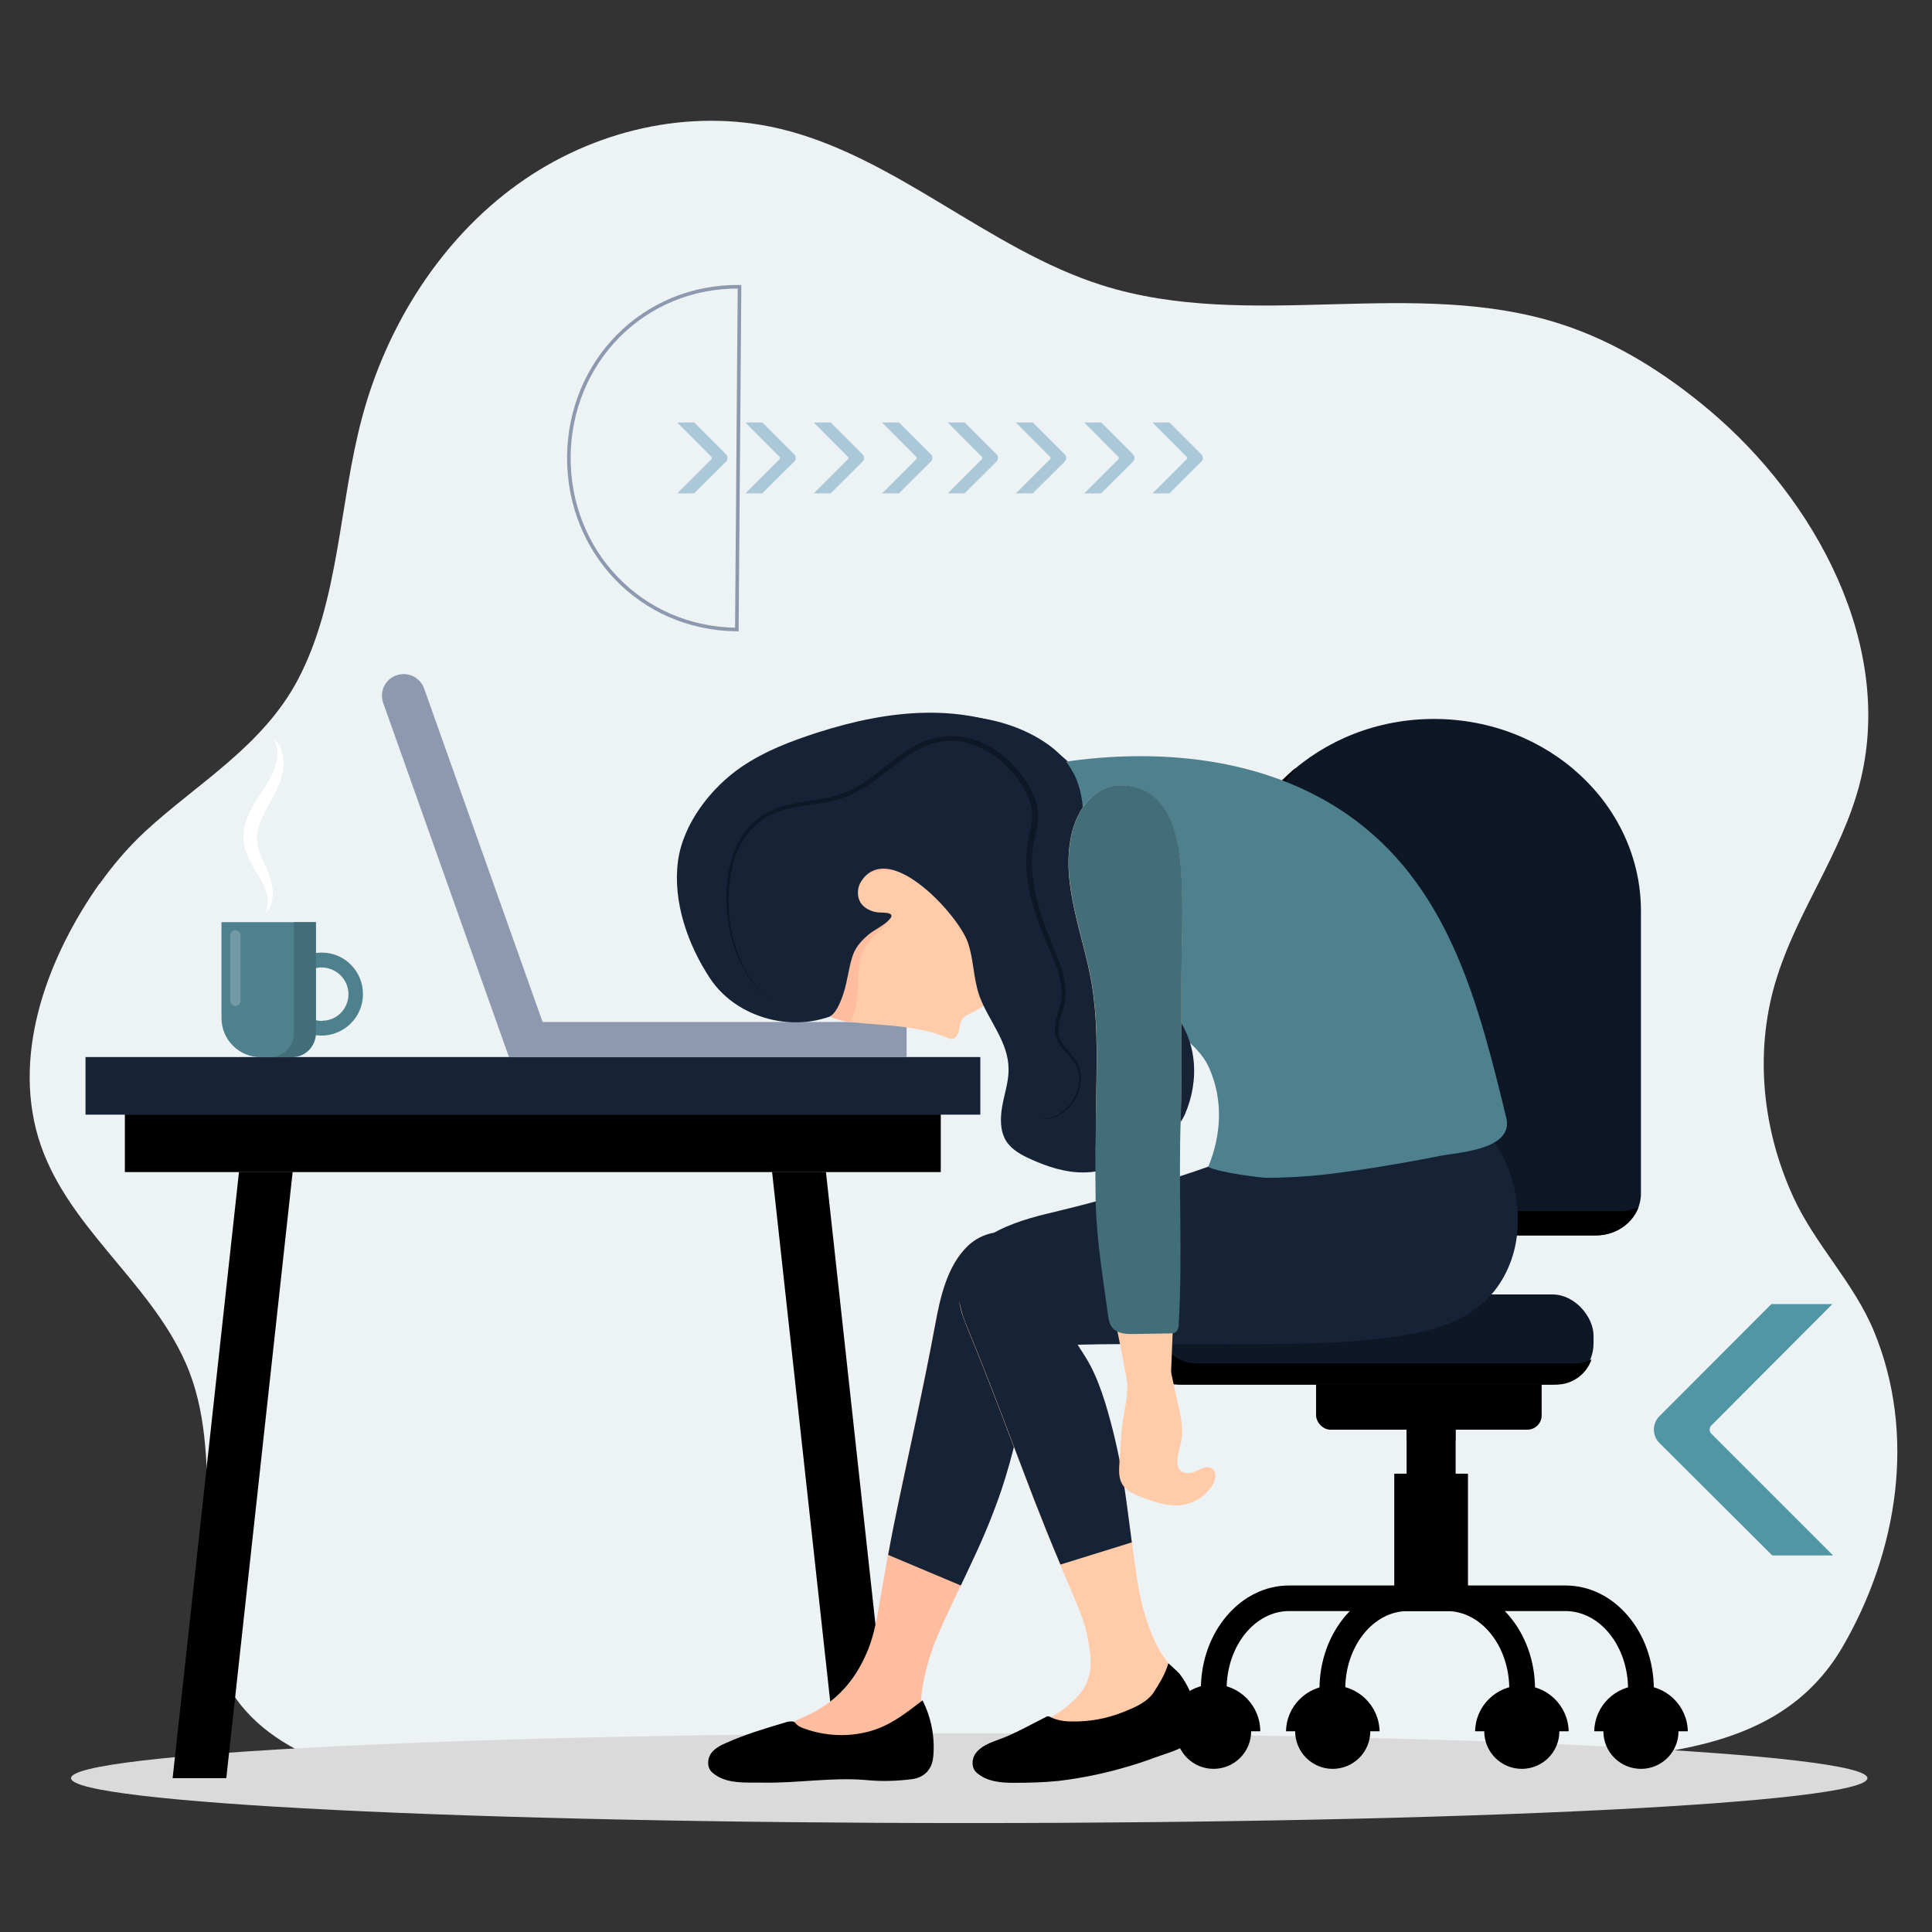
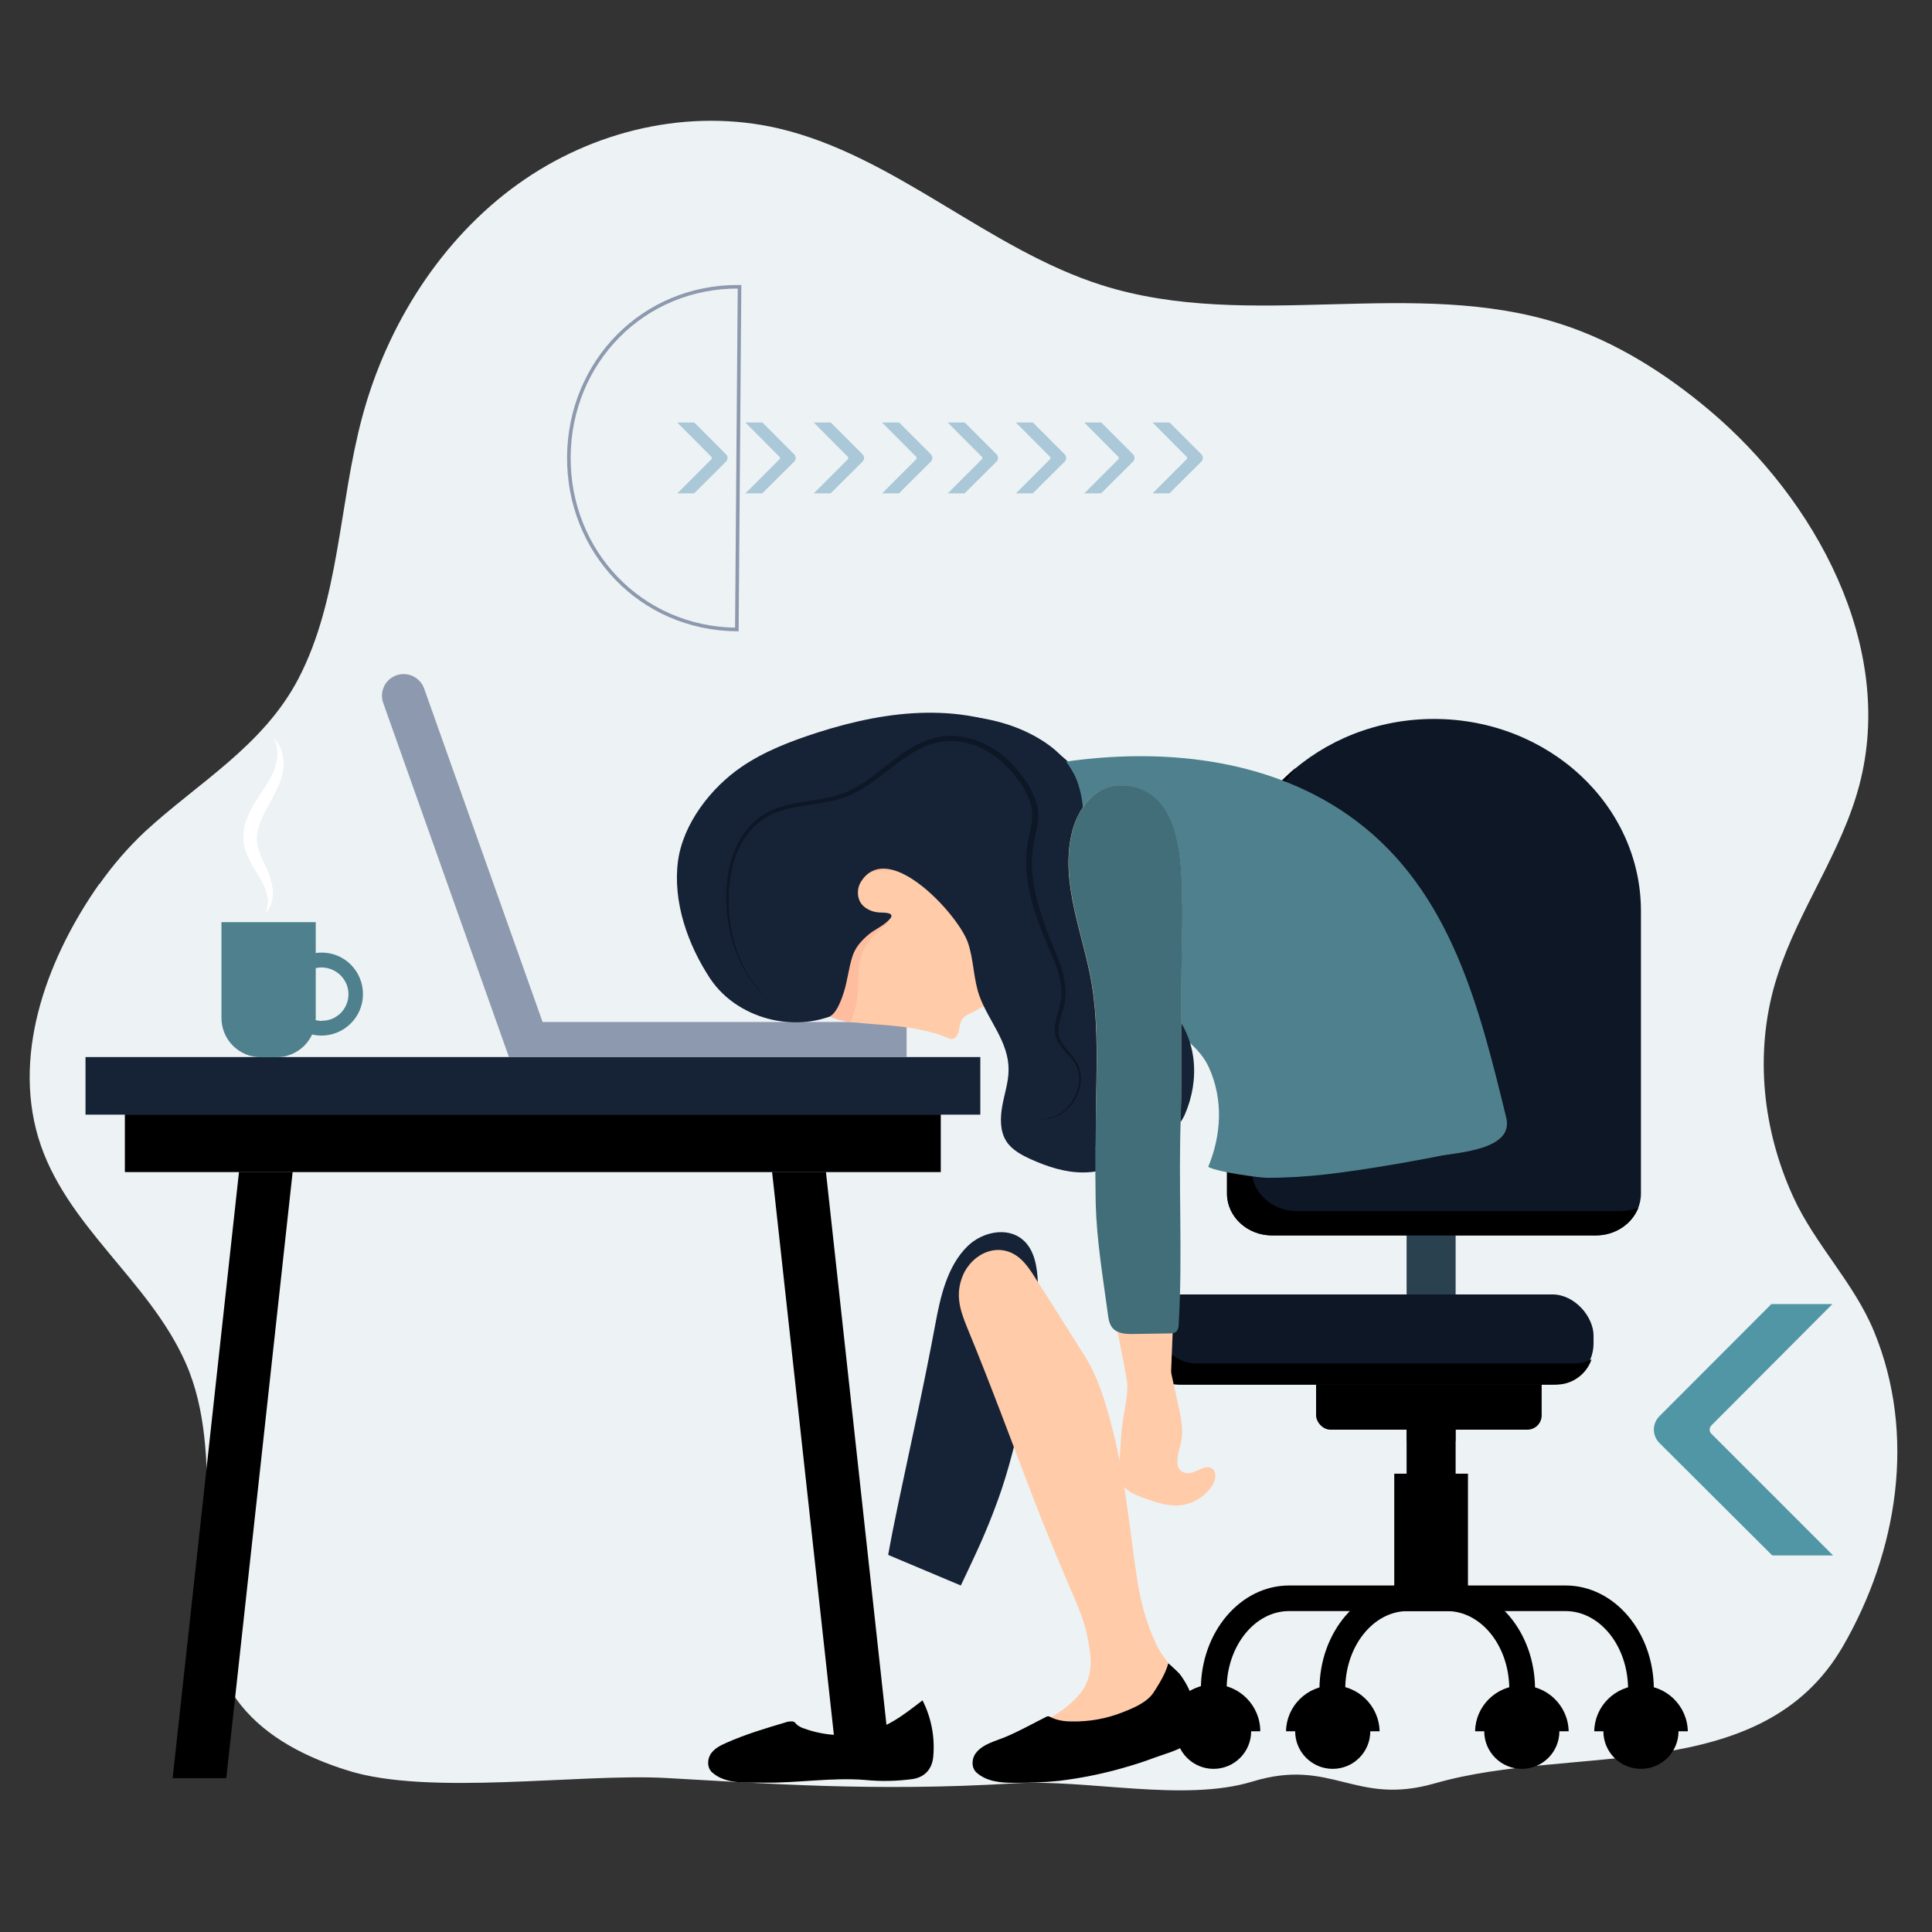
<svg xmlns="http://www.w3.org/2000/svg" viewBox="0 0 1080 1080" version="1.1" id="Ebene_1">
  <rect x="0" y="0" width="1080" height="1080" fill="#333333" stroke="none" />
  <defs>
    <style>
      .cls-1 {
        fill: #416e78;
      }

      .cls-1, .cls-2, .cls-3, .cls-4, .cls-5, .cls-6, .cls-7, .cls-8, .cls-9, .cls-10, .cls-11, .cls-12, .cls-13, .cls-14, .cls-15, .cls-16 {
        stroke-width: 0px;
      }

      .cls-2 {
        isolation: isolate;
        opacity: .2;
      }

      .cls-2, .cls-15 {
        fill: #fff;
      }

      .cls-3 {
        fill: #162336;
      }

      .cls-4 {
        fill: #ffcba8;
      }

      .cls-17 {
        fill: none;
        stroke: #8d99ae;
        stroke-miterlimit: 10;
        stroke-width: 2px;
      }

      .cls-5 {
        fill: #000;
      }

      .cls-6 {
        fill: #0d1726;
      }

      .cls-7 {
        fill: #5096a5;
      }

      .cls-8 {
        fill: #4e818d;
      }

      .cls-9 {
        fill: #8d99ae;
      }

      .cls-10 {
        fill: #e5785c;
      }

      .cls-11 {
        fill: #ffbd9f;
      }

      .cls-12 {
        fill: #edf2f4;
      }

      .cls-13 {
        fill: #2a4150;
      }

      .cls-14 {
        fill: #aac8d7;
      }

      .cls-16 {
        fill: #dadada;
      }
    </style>
  </defs>
  <path d="M55.5,494.1c-27.6,39.2-48.8,92.5-34.1,141.8,14.8,49.2,61.8,79.4,82.4,126,11.6,26.3,11.9,55.3,12.4,83.6.6,37-6.7,76.3,18.4,107.6,14.8,18.5,37.1,29.5,59.7,36.6,45.4,14.4,129.2,1.6,177.8,4.2,55,3,116.1,7.8,195,3,40-2.5,94.7,10.7,133-1,44.5-13.6,57.2,13.9,102,1,77.7-22.3,182.6,2,228.1-76.6,30.6-52.9,41.2-118.3,17.4-176-11.3-27.4-32.9-48.4-45.2-75.3-17-37.2-21.6-79.6-10.2-119.1.5-1.6,1-3.2,1.5-4.8,11.9-36.9,35.8-68.7,45.7-106.3,20.4-77.6-24.7-159.7-84-209.6-24.6-20.7-52.1-38-82.1-47.8-82.7-27.1-174.5,4.3-257.4-22-63.5-20.1-115.8-72.4-180.6-87.6-49.8-11.6-103.6.8-145.9,31.2-42.3,30.4-73,78-87,130.4-13,48.5-12.6,101.9-35.6,146-19.7,37.7-56.1,58.1-85.8,85.5-9.5,8.9-17.9,18.7-25.4,29.3h0Z" class="cls-12" />
-   <path d="M39.7,994c0,13.9,224.8,25.1,502.1,25.1s502.1-11.2,502.1-25.1-224.8-25.1-502.1-25.1-502.1,11.2-502.1,25.1h0Z" class="cls-16" />
  <rect height="129.4" width="27.4" y="676.1" x="786.3" class="cls-13" />
  <rect ry="8" rx="8" height="50.4" width="126.1" y="748.8" x="735.7" class="cls-5" />
  <rect ry="23" rx="23" height="50.4" width="253.2" y="723.6" x="637.6" class="cls-6" />
  <path d="M649,725.9c-.7,2.2-1.1,4.4-1.1,6.7v8.7c0,11.5,9.3,20.9,20.9,20.9h211.5c3.3,0,6.5-.8,9.4-2.3-2.9,8.4-10.8,14.1-19.7,14.1h-211.5c-11.5,0-20.9-9.3-20.9-20.8v-8.7c0-7.9,4.4-15.1,11.4-18.6h0Z" class="cls-5" />
  <rect height="69.7" width="27.4" y="784.4" x="786.3" class="cls-5" />
  <rect height="69.7" width="41.2" y="823.8" x="779.4" class="cls-5" />
  <path d="M737.6,944.3h14.4c0-24.1,15.7-43.7,34.9-43.7h88.2c19.3,0,35,19.6,35,43.7h14.4c0-32-22.1-58-49.3-58h-88.2c-27.2,0-49.4,26-49.4,58h0Z" class="cls-5" />
  <path d="M671.3,944.3h14.4c0-24.1,15.7-43.7,34.9-43.7h88.2c19.3,0,34.9,19.6,34.9,43.7h14.4c0-32-22.1-58-49.3-58h-88.2c-27.2,0-49.3,26-49.3,58h0Z" class="cls-5" />
  <path d="M711.1,690.6h181c13.9,0,25.2-10.5,25.2-23.4v-157.9c0-59.3-51.8-107.4-115.7-107.4h0c-63.9,0-115.7,48.1-115.7,107.4v157.9c0,12.9,11.3,23.4,25.2,23.4Z" class="cls-6" />
  <circle r="21" cy="967.8" cx="917.3" class="cls-5" />
  <path d="M943.5,967.8c-.3-14.4-12.2-25.9-26.7-25.6-14,.3-25.4,11.6-25.6,25.6" class="cls-5" />
  <circle r="21" cy="967.8" cx="850.7" class="cls-5" />
  <path d="M876.9,967.8c-.3-14.4-12.2-25.9-26.7-25.6-14,.3-25.4,11.6-25.6,25.6" class="cls-5" />
  <circle r="21" cy="967.8" cx="745" class="cls-5" />
  <path d="M771.2,967.8c-.3-14.4-12.2-25.9-26.7-25.6-14,.3-25.4,11.6-25.6,25.6" class="cls-5" />
  <circle r="21" cy="967.8" cx="678.4" class="cls-5" />
  <path d="M704.5,967.8c0-14.4-11.7-26.2-26.1-26.2s-26.2,11.7-26.2,26.1h0" class="cls-5" />
  <path d="M724.1,429.6c-15.7,18.4-24.4,41.8-24.5,66v158c0,12.9,11.3,23.4,25.2,23.4h181c3.5,0,6.9-.7,10.1-2-3.5,9.1-12.8,15.6-23.8,15.6h-181c-13.9,0-25.2-10.5-25.2-23.4v-158c0-31.6,14.7-60,38.1-79.7h.1Z" class="cls-5" />
  <rect height="32.2" width="500.2" y="590.9" x="47.8" class="cls-3" />
  <rect height="32.2" width="456.1" y="623" x="69.8" class="cls-5" />
  <polygon points="498.8 994 468.8 994 431.6 655.1 461.7 655.1 498.8 994" class="cls-5" />
  <polygon points="96.5 994 126.5 994 163.6 655.1 133.6 655.1 96.5 994" class="cls-5" />
-   <path d="M487.5,991.5c3,1.2,6.1,2.1,9.3,2.5,7.6.5,15.1-7.8,17.3-14.2,4.2-12.3-.4-21.2,1.2-33.8s5.5-24.3,10.7-36c5.9-13.2,12.3-26,18.3-39.2,5.8-12.3,11-25,15.4-37.9,6.2-18.4,10.2-37.5,14.7-56.4,4.6-19.5,6.5-39.5,5.7-59.4-.4-8.8-1.8-18.5-8.6-24.2-8.7-7.3-22.6-4.2-30.7,3.7-11.5,11.2-15.3,28.7-18.1,43.9-6.2,33.5-13.7,66.8-20.7,100.2-3.7,17.7-7,35.6-10,53.4-1.5,9.1-3.2,19.2-6.6,27.7-6.1,15.2-15.3,26.9-29.7,34.9-7.7,4.3-18,7-23.8,14.1-.9,1-1,2.3-.4,3.5.4.5.9.9,1.4,1.1,8,4.6,16.9,7.7,26,9.2,4.3.7,9,.3,13.1,1.5,5.2,1.5,10.3,3.8,15.4,5.6v-.2Z" class="cls-11" />
  <path d="M537.1,886.3c2.5-5.2,4.9-10.3,7.3-15.5,5.8-12.3,11-25,15.4-37.9,6.2-18.4,10.2-37.5,14.7-56.4,4.6-19.5,6.5-39.5,5.7-59.4-.4-8.8-1.8-18.5-8.6-24.2-8.7-7.3-22.6-4.2-30.7,3.7-11.5,11.2-15.3,28.7-18.1,43.9-6.2,33.5-13.7,66.8-20.7,100.2-2,9.5-3.9,19-5.6,28.5" class="cls-3" />
  <path d="M663.6,948.2c-3.1-12.7-11.8-17.6-17.3-29.1s-8.6-23.4-10.6-36c-2.2-14.2-3.8-28.5-5.9-42.8-1.8-13.5-4.3-26.9-7.6-40.2-3.6-14-7.9-29.5-15.6-41.7-9.2-14.7-18.5-29.3-27.8-43.9-2.5-4-5.1-8-8.7-11.1-11.4-9.8-26.6-3-31.9,9.7-4.4,10.7-1.5,19.4,2.6,29.4,13,31.5,24.8,63.6,37,95.4,6.5,16.9,13.5,33.7,20.6,50.3,3.6,8.4,7.8,17.8,9.5,26.8,1.8,9.4,3.3,17.6-.9,26.7-2.1,4.7-7.1,9.4-11,12.6-2.5,1.9-5,3.7-7.7,5.2l-18.4,11.3c-2,1.1-3.7,2.4-5.3,4s-2.5,3.8-2.4,6c.2,2.8,2.4,5.2,4.9,6.4,3.8,1.8,7.5,1.8,11.4.9l69-15.7c3.2-.6,6.3-1.6,9.2-3,6.7-3.7,8.5-14.7,6.8-21.3h.1Z" class="cls-4" />
-   <path d="M632.7,862.2c-1-7.3-1.9-14.7-2.9-22-1.8-13.5-4.3-26.9-7.6-40.2-3.6-14-7.9-29.5-15.6-41.7-1.4-2.2-2.8-4.4-4.2-6.6,32.8-.8,65.7,0,98.6-.3,28.8-.2,57.8-.4,86.3-5.4,25.2-4.4,46.5-14.1,56.6-39.2,10.9-26.9,1.9-64-21.2-82-5.5-4.2-12.6-5.8-19.6-6.1-5.1-.2-10.3-.2-15.4,0-32.1,1.9-63,15.1-92.8,26.4-34.9,13.2-70.6,24.1-106.8,32.7-21.3,5-51.7,14-53,40.7-.2,3.6.3,7.2,1.5,10.6,1,4.6,2.4,9,4.3,13.3,13,31.5,24.8,63.6,37,95.4,4.8,12.3,9.7,24.6,14.9,36.8" class="cls-3" />
  <path d="M666.7,949.6c-1.6-5-4.1-9.7-7.3-13.9-.5-.7-6.3-6-6.3-5.9-1.7,6-4.8,10.9-8.1,16.1-3.7,5.8-11.4,8.9-17.5,11.3-9.1,3.6-18.7,5.3-28.5,5.1-4,0-8.1-.6-11.7-2.4-.4-.3-.9-.4-1.3-.5-.5,0-1.1.2-1.5.5-7.2,3.6-14.3,7.6-21.8,10.8-5.7,2.5-13.2,4-17.2,9.3-2.4,3.1-2.6,8.1.3,10.8,5.6,5.1,13.5,5.8,20.7,5.8,8.6,0,17.1-.2,25.6-1.1,12.2-1.5,24.2-3.9,36-7.3,6-1.7,11.9-3.6,17.7-5.8,5.3-1.9,11.6-3.6,16.4-6.5,8.1-4.9,7-18.3,4.5-26.1v-.2Z" class="cls-5" />
  <path d="M515.7,950.5c-10.8,8.3-20,15.7-33.8,18.3-7.1,1.4-14.4,1.5-21.5.3-3.6-.6-7.2-1.5-10.7-2.8-1.4-.4-2.8-1.1-4-2-1-.8-1.2-1.8-2.7-2-1.4,0-2.8,0-4.1.6-11.2,3.3-22.5,6.7-33.2,11.5-3,1.3-6,2.9-8,5.5-2.4,3.1-2.6,8.1.3,10.8,7.7,7,19.6,5.6,29.1,5.8,18.7.3,37.7-3,56.4-1.5,8.9.9,17.8.7,26.7-.5,6.9-1.1,10.9-5.7,11.5-12.6,1-10.8-1.1-21.7-6-31.4h0Z" class="cls-5" />
  <rect height="19.7" width="222.2" y="571.3" x="284.6" class="cls-9" />
  <path d="M307.4,582.8l-70.3-197.9c-2.2-6.3-9.2-9.6-15.5-7.4h0c-6.3,2.2-9.6,9.1-7.4,15.4l70.3,198,22.9-8.2h0Z" class="cls-9" />
  <path d="M628.7,496.1c1.3,9,1.8,18.1,1.6,27.1-.5,17.6-.4,43.1-24.6,29.4-8-4.5-14.1-11.8-21.4-17.6-26.7-21.2-65.3-18.2-88.4,6.8-8,8.5-12.4,15.2-22.3,21.6-23.9,15.5-60.4,8.1-76.7-16.5-12.4-18.8-20.9-42.8-17.9-65.5,2.8-21,18.5-41.1,35.5-52.7,12.9-8.8,27.6-14.4,42.5-19.2,39.9-12.8,82.7-17.7,121,2.9,9,4.7,17.2,10.9,24.1,18.4,7.9,8.9,13.5,19.6,17.8,30.8,4.2,11.1,7.2,22.7,8.9,34.4h0Z" class="cls-3" />
  <path d="M575.3,507.7c-6.7,4.5-12.9,10.9-18.3,15.4-1.3,1.3-2.8,2.3-4.5,3-5.6,2-11.3-2.9-16.5-6.5-4.8-3.3-10.1-5.7-14.4-9.8s-7.4-10.7-5.6-16.4c.5-1.8,0-.8,1.5-1.9,4.7-3.9,9.6-8,14.3-12.4,17.7,5.2,34.2,14.7,43.5,28.5h0Z" class="cls-10" />
  <path d="M498.9,474.1c-9.3-1.2-18.8-.9-28,.8-35.6,7.1-49.1,48.9-27.5,77.5,7.4,9.8,19.6,17.5,31.7,18.9,18.4,2.1,37.2,1.6,54.7,8.9.6.3,1.2.5,1.9.6,2.5.2,4-2.6,4.4-5,.8-5.2,1.4-7.1,6.3-9.4,6.9-3.1,13.1-7.4,18.4-12.7,7.2-7.5,10.5-17.9,9.1-28.2-4.5-30.6-39.5-47.7-71-51.3h0Z" class="cls-4" />
  <path d="M475.3,571.3h-.2c-12.1-1.4-24.4-9.1-31.7-18.9-21.5-28.6-8-70.4,27.5-77.5,9.2-1.7,18.7-1.9,28-.8,7.6.9,15.1,2.5,22.5,4.8-3.5,3.3-7.8,5.7-12.5,6.7-4,.9-8.2,1.2-12.3,1-7.2-.3-14.9,1.6-18.1,9.1-1.9,4.3-.9,9.8,2.6,12.8,3,2.3,6.8,3.3,10.5,2.7,1.7-.2,8.5-1.6,6.2,2.4-2.7,4.6-7.5,7.1-10.8,11.2s-5.8,8.1-6.5,13.5c-1,6.9-.5,13.9-1.5,20.8-.6,4.3-1.8,8.4-3.6,12.3h-.1Z" class="cls-11" />
  <path d="M798.7,647.4l6-1.2c10.7-2.1,41.7-3.5,37.3-21.4-15-61.5-30.8-126.1-84.1-166.1-45.1-33.8-104.3-40.6-158.8-33.4-10.9,1.5-21.6,4.3-31.3,9.5-23.2,12.5-37.6,36.3-50.9,59l72,38.1c17.4,9.2,35,18.5,50,31.4,12.2,10.5,30.3,18.3,37.1,33.9,7.9,17.8,6.7,37.5-.6,55.1,6.1,3.2,29.6,6.1,32.7,6.1,11.3,0,22.7-.7,33.9-2,18.9-2.3,37.8-5.4,56.6-9h0Z" class="cls-8" />
  <path d="M600,432.1c-3.1-6-7.6-11.1-13-15.1-11.5-8.6-26.1-13.8-40.2-15.8-30.1-4.2-73.7,11-93.8,34.2-18.7,21.5-30.6,59.6-27.4,88,.6,4.4,1.7,8.6,3.2,12.8,2.7,8,6.1,15.8,10.8,22.7.9,1.2,1.8,2.4,2.7,3.6.7,1.1,1.4,2.1,2.1,3.1,2,2.3,5.3,3.2,8.2,3.7,1.1.2,2.1.3,3.2.3,1.1,0,2.1-.3,3.1-.6,1.6-.2,3.4-.2,4.9-.8,3.3-1.5,5.9-7.3,7.7-12.9,2.2-6.6,2.8-13.6,4.9-20.3,1.6-5.2,4.7-8.7,8.7-12.2s9.1-5.2,12.5-9.3c3-3.6-4-3.3-5.7-3.4-3.6-.1-7.6-1.6-10-4.4-3-3.5-3-9.1-.5-13,6.8-10.5,18.1-8.2,29-1,14.2,9.3,27.8,26.7,30.7,35.3,3.3,9.7,3,20.4,6.5,30,5.1,13.8,16.3,25.5,16.2,41,0,6.8-2.3,13.4-3.5,20.1s-1.4,14.1,2.2,19.8c3.1,4.9,8.6,7.8,13.9,10.2,9.2,4.1,19.1,7.4,29.2,7.3,12,0,23.2-5,33.1-11.3,8.2-5.2,19.7-11.9,23.6-21,8.5-19.4,7.1-42.6-7.6-58.7-10.7-11.7-26.3-16.1-35.3-29.3-8.5-12.5-13.6-27.1-14.6-42.3-.7-10.9.7-21.8.8-32.8.2-10.4-1.3-19.8-5.6-28.1v.2Z" class="cls-3" />
  <path d="M435.2,562c-2.3-1.2-4.5-2.6-6.5-4.3s-3.9-3.5-5.6-5.4c-1.7-2-3.3-4.1-4.7-6.3-1.4-2.2-2.7-4.5-3.9-6.8-2.3-4.7-4.2-9.6-5.6-14.6-2.7-10.2-3.5-20.7-2.5-31.2.5-5.3,1.6-10.4,3.2-15.4,1.8-5,4.3-9.7,7.6-13.9,3.3-4.2,7.5-7.7,12.3-10.2l.9-.5.9-.4,1.8-.8c1.3-.4,2.5-1,3.8-1.3,2.5-.8,5.1-1.4,7.7-1.9,5.2-1,10.3-1.7,15.4-2.6,5-.8,9.9-2.2,14.6-4.3,4.6-2.2,9-4.8,13-8,4.1-3.1,8.1-6.4,12.3-9.5,4.2-3.3,8.6-6.2,13.3-8.6,4.8-2.5,10.1-4,15.5-4.5,2.7-.2,5.4-.1,8.1.2,2.7.4,5.3,1,7.9,1.8,2.6.8,5,1.9,7.4,3.2,2.4,1.3,4.6,2.7,6.8,4.3l.8.6.8.6c.5.4,1,.8,1.5,1.3l1.5,1.4c.5.5.9.9,1.4,1.4,1.9,1.9,3.6,3.9,5.3,5.9,3.4,4.1,6.2,8.8,8.2,13.8,1,2.6,1.6,5.3,1.9,8,.2,2.7,0,5.5-.5,8.2-.5,2.6-1.2,5.1-1.7,7.6s-.9,5-1.1,7.5c-.4,5.1-.2,10.2.6,15.2.7,5.1,1.9,10.1,3.3,15,1.4,4.9,3.2,9.8,5,14.6s3.9,9.6,5.8,14.5c2,4.9,3.3,10.1,3.9,15.3.2,2.7,0,5.4-.3,8-.5,2.6-1.2,5.1-2,7.6-.4,1.2-.7,2.5-1,3.7s-.5,2.5-.6,3.7c0,1.2,0,2.5.2,3.7.3,1.2.7,2.4,1.2,3.4,2.3,4.4,6.7,7.7,9.2,12.5,1.2,2.4,1.9,5,2,7.7,0,2.7-.3,5.3-1.2,7.8s-2.1,4.9-3.7,7c-1.6,2.1-3.5,3.9-5.7,5.4s-4.6,2.5-7.2,3c-2.6.5-5.2.3-7.8-.4,2.5.6,5.2.7,7.7,0,2.5-.6,4.9-1.6,7-3.2,2.1-1.5,3.9-3.3,5.4-5.4,1.5-2.1,2.6-4.4,3.4-6.8.8-2.4,1.1-5,1-7.5s-.9-5-2.1-7.2c-1.3-2.2-2.9-4.2-4.7-6s-3.5-4-4.9-6.3c-.7-1.2-1.2-2.5-1.5-3.8s-.4-2.7-.3-4.1c0-1.3.3-2.7.5-4,.3-1.3.6-2.6,1-3.8.7-2.5,1.4-5,1.9-7.5.4-2.5.5-5,.2-7.5-.7-5.1-2-10-4-14.7-1.9-4.8-4.1-9.5-6-14.4-3.9-9.7-7.3-19.7-8.8-30.1-.8-5.2-1-10.6-.7-15.9.2-2.7.5-5.3,1.1-7.9.5-2.6,1.2-5.1,1.6-7.6.5-2.4.6-4.9.5-7.4-.3-2.4-.8-4.8-1.7-7.1-1.9-4.7-4.5-9-7.7-12.9-1.6-2-3.3-3.9-5.1-5.7-1.8-1.8-3.7-3.5-5.7-5s-4.1-2.8-6.3-4-4.5-2.2-6.9-3-4.8-1.4-7.3-1.7c-2.5-.4-5-.4-7.5-.2-5,.4-9.9,1.8-14.3,4.1-4.5,2.3-8.8,5.1-12.9,8.2s-8.1,6.4-12.4,9.5c-4.2,3.2-8.8,5.9-13.6,8.2l-1.8.8c-.6.3-1.2.5-1.9.7-1.2.5-2.5.8-3.8,1.2-2.6.7-5.1,1.2-7.7,1.7-5.2.9-10.3,1.5-15.4,2.5-2.5.4-5,1-7.5,1.8-1.2.3-2.4.8-3.6,1.2l-1.7.7-.9.4-.8.4c-4.5,2.3-8.5,5.5-11.7,9.4s-5.7,8.4-7.5,13.2c-1.7,4.8-2.8,9.9-3.4,15s-.7,10.3-.4,15.4c.3,5.1,1,10.3,2.2,15.3,1.3,5,3,9.9,5.2,14.6,1.1,2.3,2.3,4.6,3.6,6.8,1.4,2.2,2.8,4.3,4.5,6.3,1.6,2,3.5,3.9,5.4,5.6,2,1.7,4.1,3.2,6.4,4.4l.4.2Z" class="cls-6" />
  <path d="M612.8,640.4c.3,24.9,1.7,49.7,5.6,74.5,1.9,11.9,5.2,23.7,7.5,35.5,1.6,7.7,3,15.4,4.4,23.2.5,3.4,1.4,6.8,2.7,10,1.9,4.1,5.2,7.4,9.8,7.6,4.3,0,11.3-3.3,11.8-8.2.2-2.3-.4-5-.3-7.5,1.6-37.5,2.8-74.9,4.1-112.4,0-13.1,1.1-26.3,1.6-39.4s.3-26.3.3-39.4v-32.9c0-22.6,1.5-46.1-.5-69-1.8-19.8-8.7-42.6-32.7-43.3-15.4-.5-25,13.5-28.1,27.1-6.4,28.1,6.8,56.6,11.3,84,3,18.2,2.9,36.6,2.6,54.9-.2,11.9-.3,23.6,0,35.3h0Z" class="cls-4" />
  <path d="M612.3,640.4c0,10.8,0,21.5.2,32.3.6,21.2,4,41,6.8,61.8.3,2.7.8,5.6,2.5,7.7,2.8,3.4,7.8,3.6,12.2,3.5l19.2-.3c1.7,0,3.6,0,4.7-1.4.7-1.1,1.1-2.4,1-3.7,2.3-38.9-.3-77.9,1.2-116.7.5-13.1.3-26.3.3-39.4v-32.9c0-22.6,1.5-46.1-.5-69-1.8-19.8-8.7-42.6-32.7-43.3-15.4-.5-25,13.5-28.1,27.1-6.4,28.1,6.8,56.6,11.3,84,3,18.2,2.9,36.6,2.6,54.9-.2,11.8-.5,23.5-.6,35.2v.2Z" class="cls-1" />
  <path d="M660.2,806.2c0-.4.2-.9.2-1.2,1.1-6.4-.3-13-1.7-19.3-1.5-6.8-3-13.7-4.5-20.5-.3-1.3-13.4.4-14.4.6-3,.5-5.9,1.9-8.2,3.9-.5.5-.9,1-1.2,1.7-.2.6-.2,1.3-.2,1.9.2,7.3-1.4,13.7-2.5,20.8-1.2,7.7-1.3,15.5-1.9,23.2-.3,4.2-.6,8.7,1.5,12.3,2.4,4.1,7.3,6,11.8,7.7,6.5,2.3,13.1,4.7,20,4.2,7.4-.6,14.2-4.6,18.4-10.8,2-3,3-7.8,0-9.8-4.1-2.7-9.2,3.2-14.1,2.6-8.5-1.1-4.5-11.6-3.2-17.3h0Z" class="cls-4" />
  <path d="M148.3,510.3c2-4,1.6-8.3.4-12.1s-3.3-7.3-5.6-11c-2.6-3.9-4.6-8.1-6.1-12.5-1.3-4.9-1.2-10.1.3-14.9,2.9-9.4,8.9-16.3,13-23.4,2.1-3.4,3.6-7.3,4.4-11.2.9-4.1.3-8.4-1.5-12.2,3.4,3,5,7.8,5.3,12.5.1,4.7-.8,9.4-2.8,13.7-3.6,8.5-8.9,15.4-11,22.9-1.2,3.5-1.4,7.3-.6,10.9.7,3.7,2.6,7.4,4.4,11.4,2.1,4.1,3.4,8.6,4,13.2.3,4.6-.7,9.8-4.2,12.8h0Z" class="cls-15" />
  <path d="M123.8,515.5h52.7v53.5c0,12.2-9.8,22-22,22h-8.7c-12.2,0-22-9.8-22-22v-53.5Z" class="cls-8" />
  <path d="M180.1,532.5c-12.8-.2-23.4,10-23.6,22.8-.2,12.8,10,23.4,22.8,23.6,12.8.2,23.4-10,23.6-22.8v-.4c0-12.7-10.1-23.1-22.9-23.2h0ZM180.1,570.7c-8.3,0-15-6.5-15.2-14.7-.1-8.3,6.5-15,14.7-15.2,8.3,0,15,6.5,15.2,14.7v.2c0,8.2-6.5,14.9-14.7,14.9h0Z" class="cls-8" />
-   <path d="M131.6,562.3h0c-1.6,0-2.8-1.3-2.9-2.8v-36.7c0-1.6,1.3-2.8,2.9-2.8h0c1.6,0,2.8,1.3,2.9,2.8v36.7c0,1.6-1.3,2.8-2.9,2.8Z" class="cls-2" />
-   <path d="M164.3,515.5v62.1c0,7.4-5.9,13.4-13.3,13.4h12.2c7.4,0,13.3-6,13.4-13.3v-62.2h-12.3Z" class="cls-1" />
  <path d="M318,255.3c-.4,52.9,40,96.1,93.9,96.6h0l1.5-191.6h0c-53.9-.5-95,42.1-95.4,95h0Z" class="cls-17" />
  <g>
    <path d="M378.4,275.8h9.6l17.8-17.7c1.2-1.2,1.2-3,0-4.2l-17.7-17.7h-9.5l19.1,19.2c.3.3.3.9,0,1.3l-19.2,19.2h0Z" class="cls-14" />
    <path d="M416.5,275.8h9.6l17.8-17.7c1.2-1.2,1.2-3,0-4.2l-17.7-17.7h-9.5l19.1,19.2c.3.3.3.9,0,1.3l-19.2,19.2h0Z" class="cls-14" />
    <path d="M454.7,275.8h9.6l17.8-17.7c1.2-1.2,1.2-3,0-4.2l-17.7-17.7h-9.5l19.1,19.2c.3.3.3.9,0,1.3l-19.2,19.2h0Z" class="cls-14" />
    <path d="M492.9,275.8h9.6l17.8-17.7c1.2-1.2,1.2-3,0-4.2l-17.7-17.7h-9.5l19.1,19.2c.3.3.3.9,0,1.3l-19.2,19.2h-.1Z" class="cls-14" />
  </g>
  <g>
    <path d="M529.7,275.8h9.5s0,0,0,0l17.8-17.7c1.2-1.2,1.2-3,0-4.2l-17.7-17.7h-9.5l19.1,19.2c.3.3.3.9,0,1.3l-19.2,19.2h0Z" class="cls-14" />
    <path d="M567.8,275.8h9.5s0,0,0,0l17.8-17.7c1.2-1.2,1.2-3,0-4.2l-17.7-17.7h-9.5l19.1,19.2c.3.3.3.9,0,1.3l-19.2,19.2h0Z" class="cls-14" />
    <path d="M606,275.8h9.5s0,0,0,0l17.8-17.7c1.2-1.2,1.2-3,0-4.2l-17.7-17.7h-9.5l19.1,19.2c.3.3.3.9,0,1.3l-19.2,19.2h0Z" class="cls-14" />
    <path d="M644.2,275.8h9.5s0,0,0,0l17.8-17.7c1.2-1.2,1.2-3,0-4.2l-17.7-17.7h-9.5l19.1,19.2c.3.3.3.9,0,1.3l-19.2,19.2h0Z" class="cls-14" />
  </g>
  <path d="M1024.7,869.5l-68.1-68.1c-1.2-1.2-1.2-3.2,0-4.5l67.7-67.9h-34.1l-62.6,62.7c-4.1,4.1-4.1,10.8,0,14.9l62.9,62.7c.2.1.4.2.5.2h33.7,0Z" class="cls-7" />
</svg>